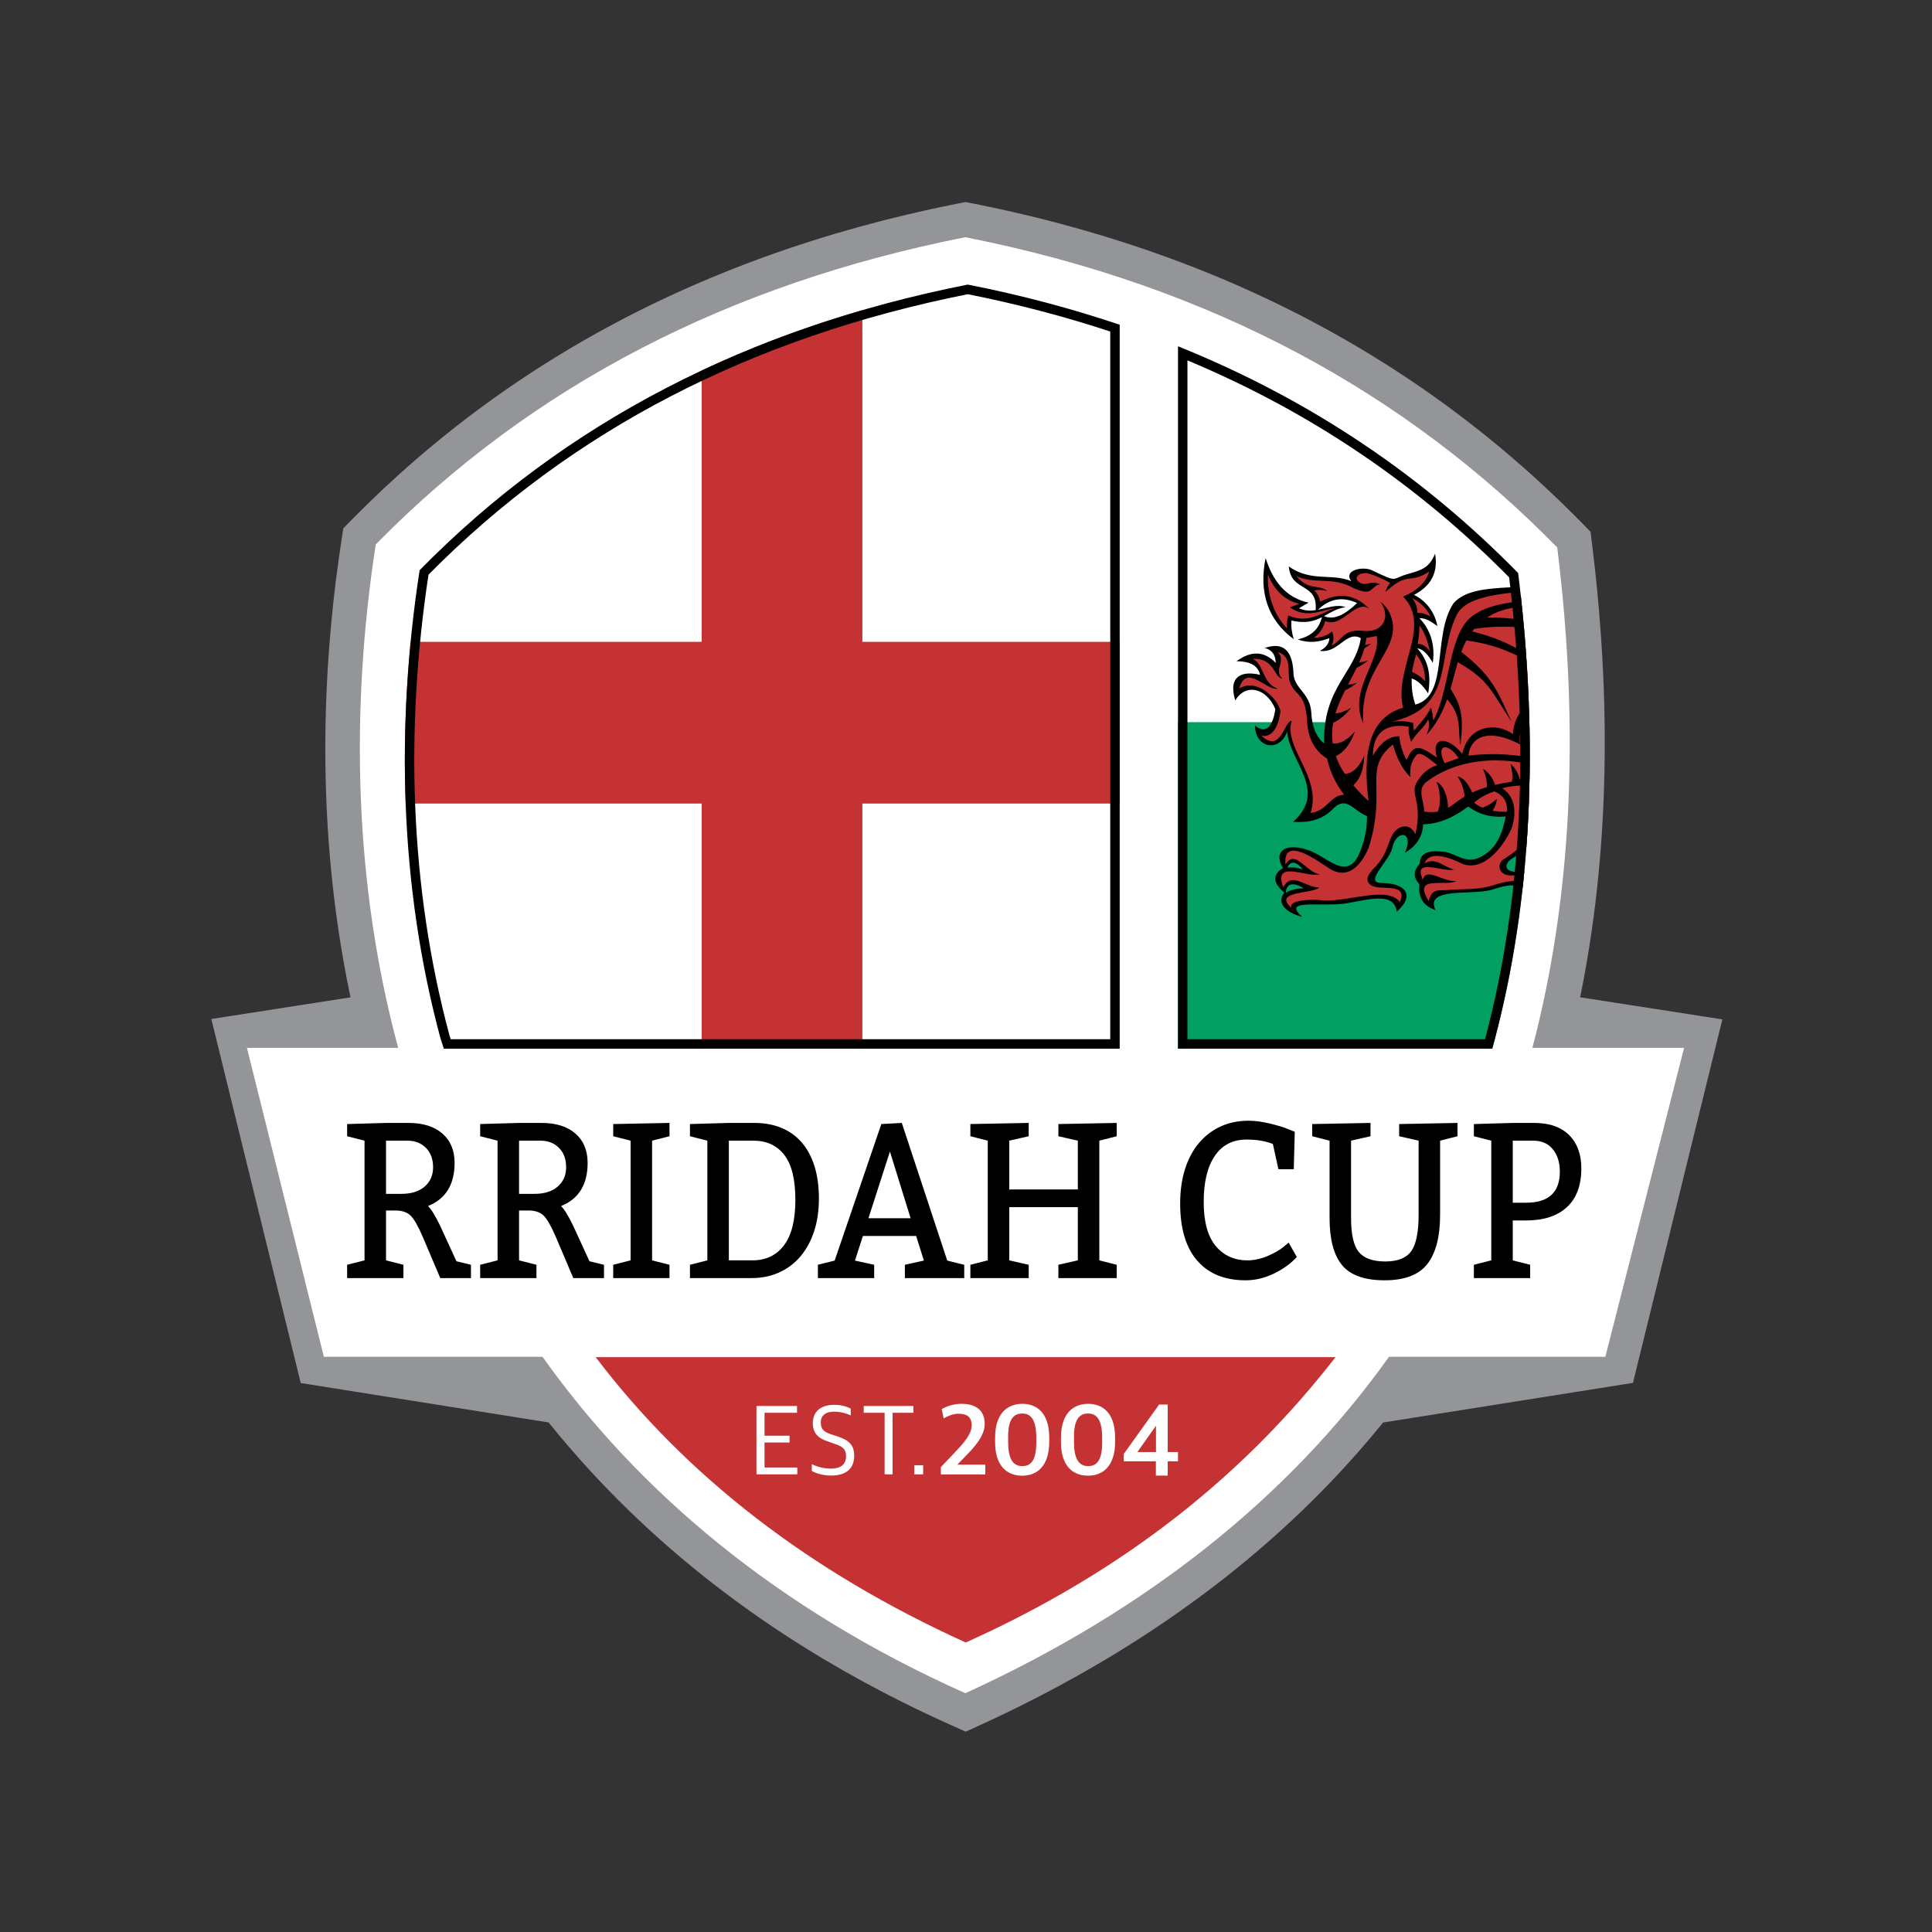
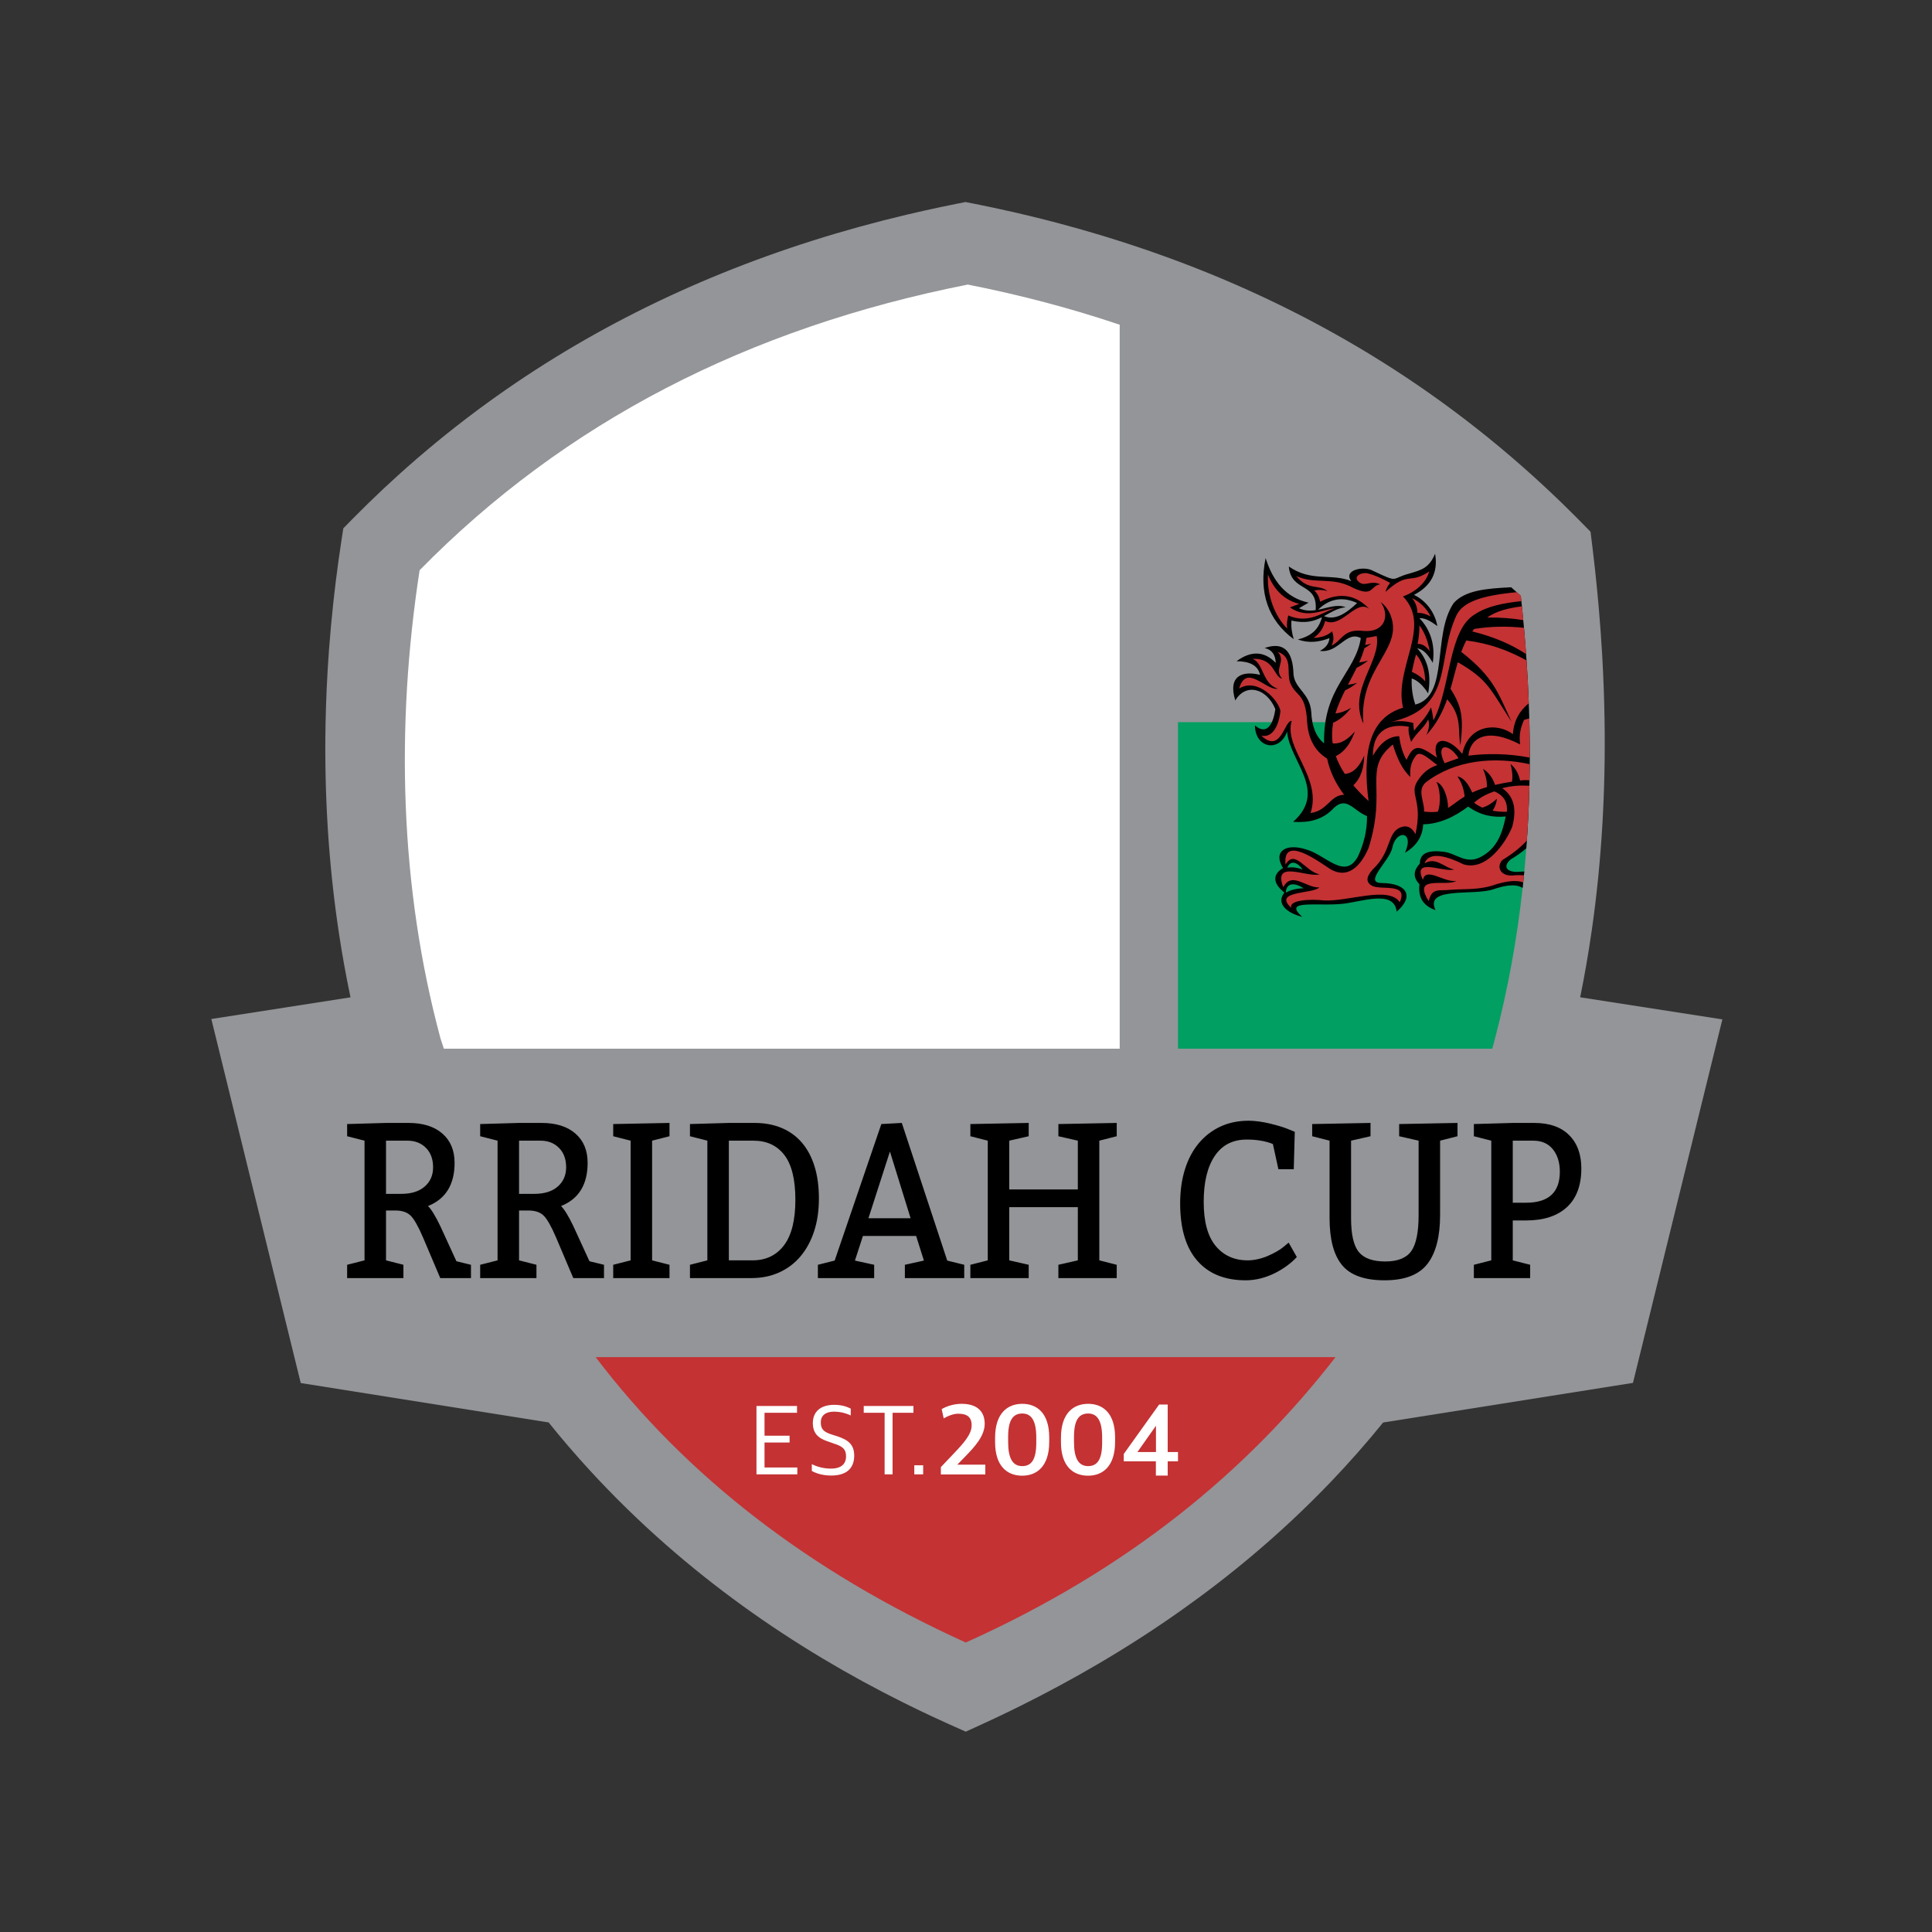
<svg xmlns="http://www.w3.org/2000/svg" xmlns:ns1="http://www.serif.com/" width="100%" height="100%" viewBox="0 0 1024 1024" version="1.1" xml:space="preserve" style="fill-rule:evenodd;clip-rule:evenodd;stroke-linejoin:round;stroke-miterlimit:2;">
  <rect x="0" y="0" width="1024" height="1024" fill="#333333" stroke="none" />
  <g id="England-Rridah-Cup-Logo" ns1:id="England Rridah Cup Logo" transform="matrix(0.408,0,0,0.408,103.757,104.016)">
    <path id="Grey-Background" ns1:id="Grey Background" d="M1542.49,1592.99C1520.96,1619.56 1498.33,1645.23 1474.69,1669.94C1441.65,1704.48 1406.65,1737.13 1370.01,1767.82C1340.3,1792.72 1309.51,1816.33 1277.83,1838.66C1243.29,1863.01 1207.67,1885.84 1171.21,1907.2C1138.53,1926.34 1105.16,1944.32 1071.24,1961.17C1060.28,1966.61 1049.26,1971.94 1038.19,1977.15C1032.91,1979.64 1027.61,1982.1 1022.3,1984.54C1014.96,1987.91 1007.61,1991.26 1000.26,1994.62L979.691,1985.41C978.346,1984.81 977.003,1984.21 975.659,1983.6C968.977,1980.58 962.31,1977.52 955.666,1974.42C943.184,1968.58 930.774,1962.59 918.443,1956.44C883.096,1938.82 848.394,1919.9 814.497,1899.62C779.022,1878.4 744.428,1855.7 710.914,1831.5C676.528,1806.67 643.28,1780.26 611.385,1752.3C576.322,1721.57 542.902,1688.96 511.385,1654.6C493.057,1634.61 475.374,1614.04 458.379,1592.91L136.383,1541.71L20.227,1068.81L201.024,1040.67C197.925,1025.93 195.055,1011.14 192.411,996.321C190.172,983.769 188.095,971.188 186.177,958.583C172.483,868.587 166.917,777.406 168.587,686.407C168.864,671.327 169.339,656.251 170.009,641.184C170.783,623.8 171.816,606.427 173.102,589.073C174.646,568.255 176.555,547.464 178.819,526.712C180.768,508.853 182.981,491.023 185.452,473.229C186.647,464.624 187.906,456.029 189.217,447.441L191.682,431.394L203.071,419.804C203.893,418.97 204.715,418.136 205.538,417.303C211.706,411.072 217.924,404.89 224.202,398.77C236.707,386.58 249.437,374.621 262.386,362.903C295.4,333.025 329.839,304.722 365.562,278.141C398.401,253.705 432.322,230.726 467.182,209.272C501.2,188.336 536.111,168.853 571.764,150.842C608.316,132.376 645.647,115.458 683.593,100.062C722.169,84.411 761.379,70.332 801.064,57.758C841.618,44.91 882.666,33.633 924.06,23.827C938.494,20.408 952.97,17.168 967.483,14.101C974.79,12.557 982.107,11.061 989.432,9.601L999.99,7.507C1006.11,8.719 1012.24,9.922 1018.36,11.163C1026.67,12.848 1034.97,14.591 1043.26,16.391C1069.6,22.115 1095.82,28.425 1121.88,35.347C1160.46,45.595 1198.68,57.188 1236.42,70.2C1275.28,83.597 1313.61,98.499 1351.28,114.953C1394.33,133.765 1436.5,154.608 1477.55,177.481C1520.66,201.503 1562.52,227.764 1602.88,256.161C1644.97,285.779 1685.43,317.716 1724.05,351.743C1741.37,367.008 1758.33,382.692 1774.9,398.768C1780.56,404.257 1786.17,409.792 1791.75,415.371C1794.53,418.161 1797.3,420.964 1800.07,423.775L1811.91,435.839L1814.03,453.04C1814.2,454.438 1814.38,455.835 1814.55,457.232C1815.64,466.28 1816.69,475.332 1817.68,484.392C1819.56,501.619 1821.25,518.867 1822.73,536.133C1824.42,555.85 1825.85,575.59 1827,595.346C1827.89,610.785 1828.61,626.234 1829.15,641.689C1829.6,654.307 1829.92,666.93 1830.12,679.554C1831.57,770.653 1826.61,861.926 1813.73,952.148C1811.48,967.904 1808.99,983.625 1806.25,999.302C1803.84,1013.1 1801.24,1026.87 1798.44,1040.6L1983.17,1069.31L1867.02,1541.52L1542.49,1592.99Z" style="fill:rgb(147,149,152);" />
    <g id="White-Background" ns1:id="White Background" transform="matrix(1.376,0,0,1.376,-374.611,-628.962)">
-       <path d="M463.349,1261.12C421.928,1107.43 417.791,944.051 442.173,785.825C590.016,635.192 776.419,539.757 998.765,495.777C1232.76,541.949 1415.35,643.548 1557.59,788.662C1579.15,962.422 1571.1,1120.48 1534.15,1261.12L1677.35,1261.12L1603.03,1552.75L1398.82,1552.75C1304.1,1685.27 1170.38,1792.05 998.813,1870.36C821.23,1791.03 690.703,1680.84 599.586,1552.75L393.189,1552.75L320.576,1261.12L463.349,1261.12Z" style="fill:white;" />
-     </g>
+       </g>
    <path id="Red-Triangle" ns1:id="Red Triangle" d="M1000.27,1878.79C1210.21,1784.47 1364.69,1657.6 1480.61,1508.1L519.525,1508.1C637.434,1663.4 797.74,1786.92 1000.27,1878.79Z" style="fill:rgb(196,50,52);" />
    <g id="Est-Date-White" ns1:id="Est Date White" transform="matrix(1.169,0,0,1.169,-166.805,-167.441)">
      <path d="M1061.1,1565.04C1077.3,1565.04 1091.12,1554.73 1091.12,1527.42L1091.12,1522.55C1091.12,1495.25 1077.3,1485.17 1061.21,1485.17C1045.24,1485.17 1030.96,1495.14 1030.96,1522.89L1030.96,1527.76C1030.96,1554.16 1044.11,1565.04 1061.1,1565.04ZM1134.29,1565.04C1150.49,1565.04 1164.31,1554.73 1164.31,1527.42L1164.31,1522.55C1164.31,1495.25 1150.49,1485.17 1134.4,1485.17C1118.43,1485.17 1104.15,1495.14 1104.15,1522.89L1104.15,1527.76C1104.15,1554.16 1117.29,1565.04 1134.29,1565.04ZM1222.77,1538.75L1234.21,1538.75L1234.21,1549.06L1222.77,1549.06L1222.77,1564.92L1209.63,1564.92L1209.63,1549.06L1173.94,1549.06L1173.94,1540.91L1213.25,1485.96L1222.77,1485.96L1222.77,1538.75ZM848.923,1564.87C866.699,1564.87 874.398,1556.04 874.398,1542.8C874.398,1530 867.265,1525.25 856.056,1521.4L848.584,1519.02C839.979,1516.08 837.262,1512.9 837.262,1505.66C837.262,1498.41 842.47,1493.88 851.754,1493.88C860.132,1493.88 866.133,1496.04 870.548,1498.07L870.548,1490.49C866.359,1488.45 861.038,1486.3 852.093,1486.3C836.243,1486.3 828.43,1494.68 828.43,1506.45C828.43,1518 834.431,1523.43 845.074,1526.94L852.433,1529.55C861.604,1532.49 865.34,1535.66 865.34,1543.48C865.34,1551.74 860.245,1557.17 848.584,1557.17C840.545,1557.17 833.073,1555.14 827.298,1552.19L827.298,1559.78C832.393,1562.61 839.639,1564.87 848.923,1564.87ZM1020.09,1563.68L970.692,1563.68L970.692,1555.52L985.533,1539.89C996.296,1528.56 1004.91,1518.93 1004.91,1509.18C1004.91,1499.78 999.808,1496.16 989.952,1496.16C984.514,1496.16 978.169,1498.76 973.864,1501.37L971.598,1491.06C976.81,1488 984.74,1485.17 993.69,1485.17C1010.68,1485.17 1019.41,1493.32 1019.41,1507.37C1019.41,1521.19 1007.62,1533.54 998.109,1543.4L988.932,1552.8L1020.09,1552.8L1020.09,1563.68ZM951.021,1563.52L941.171,1563.52L941.171,1553.44L951.021,1553.44L951.021,1563.52ZM810.851,1495.13L774.734,1495.13L774.734,1520.6L802.586,1520.6L802.586,1528.19L774.734,1528.19L774.734,1555.93L811.19,1555.93L811.19,1563.52L765.789,1563.52L765.789,1487.54L810.851,1487.54L810.851,1495.13ZM940.236,1495.13L917.026,1495.13L917.026,1563.52L908.195,1563.52L908.195,1495.13L884.985,1495.13L884.985,1487.54L940.236,1487.54L940.236,1495.13ZM1061.1,1554.39C1050.56,1554.39 1045.46,1545.78 1045.46,1527.76L1045.46,1521.76C1045.46,1503.63 1050.68,1495.93 1061.21,1495.93C1071.41,1495.93 1076.73,1504.09 1076.73,1522.55L1076.73,1528.33C1076.73,1546.91 1071.52,1554.39 1061.1,1554.39ZM1134.29,1554.39C1123.75,1554.39 1118.65,1545.78 1118.65,1527.76L1118.65,1521.76C1118.65,1503.63 1123.86,1495.93 1134.4,1495.93C1144.6,1495.93 1149.92,1504.09 1149.92,1522.55L1149.92,1528.33C1149.92,1546.91 1144.71,1554.39 1134.29,1554.39ZM1209.74,1538.75L1209.74,1509.52L1189.12,1538.75L1209.74,1538.75Z" style="fill:white;" />
    </g>
    <g id="Rridah-Cup-Black" ns1:id="Rridah Cup Black" transform="matrix(1.376,0,0,1.376,-374.611,-628.962)">
      <path d="M1308.86,1375.7L1294.36,1375.7L1289.15,1351.85C1282.19,1349.06 1273.94,1347.66 1264.41,1347.66C1251.27,1347.66 1241.22,1352.83 1234.27,1363.15C1227.31,1373.47 1223.83,1387.91 1223.83,1406.47C1223.83,1425.16 1227.6,1439.04 1235.14,1448.11C1242.67,1457.17 1252.75,1461.71 1265.38,1461.71C1268.21,1461.71 1271.27,1461.36 1274.56,1460.66C1277.84,1459.96 1281.03,1458.95 1284.12,1457.63C1287.21,1456.3 1290.05,1454.91 1292.62,1453.44C1295.2,1451.98 1297.33,1450.55 1299,1449.15L1304.03,1444.97L1311.75,1458.57C1308.92,1461.64 1305.67,1464.5 1302,1467.15C1298.32,1469.8 1294.39,1472.14 1290.21,1474.16C1286.02,1476.18 1281.67,1477.75 1277.16,1478.87C1272.66,1479.98 1268.08,1480.54 1263.45,1480.54C1243.74,1480.54 1228.5,1474.37 1217.75,1462.02C1206.99,1449.68 1201.61,1431.65 1201.61,1407.93C1201.61,1396.07 1203.12,1385.33 1206.15,1375.7C1209.18,1366.08 1213.53,1357.88 1219.2,1351.12C1224.86,1344.35 1231.66,1339.12 1239.58,1335.42C1247.5,1331.73 1256.42,1329.88 1266.34,1329.88C1269.31,1329.88 1272.56,1330.12 1276.1,1330.61C1279.64,1331.1 1283.12,1331.76 1286.54,1332.6C1289.95,1333.44 1293.17,1334.31 1296.2,1335.21C1299.23,1336.12 1301.71,1336.99 1303.64,1337.83L1309.82,1340.34L1308.86,1375.7ZM1447.02,1348.71L1447.02,1418.81C1447.02,1439.32 1443.02,1454.73 1435.04,1465.06C1427.05,1475.38 1413.59,1480.54 1394.65,1480.54C1375.71,1480.54 1362.32,1475.76 1354.46,1466.21C1346.6,1456.65 1342.67,1441.9 1342.67,1421.95L1342.67,1348.71L1326.25,1344.53L1326.25,1333.02L1381.32,1331.97L1381.32,1344.53L1362.96,1348.71L1362.96,1421.95C1362.96,1437.3 1365.41,1447.93 1370.3,1453.86C1375.2,1459.79 1383.51,1462.76 1395.23,1462.76C1406.95,1462.76 1415.13,1459.51 1419.77,1453.03C1424.41,1446.54 1426.73,1435.13 1426.73,1418.81L1426.73,1348.71L1408.37,1344.53L1408.37,1333.02L1463.44,1331.97L1463.44,1344.53L1447.02,1348.71ZM468.294,1478.45L415.155,1478.45L415.155,1465.89L431.579,1461.71L431.579,1348.71L415.155,1344.53L415.155,1333.02L451.869,1331.97L473.124,1331.97C486.78,1331.97 497.44,1335.32 505.104,1342.02C512.769,1348.71 516.602,1357.92 516.602,1369.64C516.602,1390.14 508.228,1403.75 491.482,1410.44C494.573,1413.37 498.438,1419.65 503.075,1429.28L518.341,1462.55L532.06,1465.89L532.06,1478.45L503.075,1478.45L486.651,1439.74C482.142,1429.28 478.245,1422.47 474.96,1419.34C471.675,1416.2 466.877,1414.63 460.564,1414.63L451.869,1414.63L451.869,1461.71L468.294,1465.89L468.294,1478.45ZM593.895,1478.45L540.756,1478.45L540.756,1465.89L557.181,1461.71L557.181,1348.71L540.756,1344.53L540.756,1333.02L577.47,1331.97L598.726,1331.97C612.381,1331.97 623.041,1335.32 630.706,1342.02C638.371,1348.71 642.203,1357.92 642.203,1369.64C642.203,1390.14 633.83,1403.75 617.083,1410.44C620.174,1413.37 624.039,1419.65 628.677,1429.28L643.942,1462.55L657.662,1465.89L657.662,1478.45L628.677,1478.45L612.252,1439.74C607.743,1429.28 603.846,1422.47 600.561,1419.34C597.276,1416.2 592.478,1414.63 586.166,1414.63L577.47,1414.63L577.47,1461.71L593.895,1465.89L593.895,1478.45ZM719.496,1478.45L666.357,1478.45L666.357,1465.89L682.782,1461.71L682.782,1348.71L666.357,1344.53L666.357,1333.02L719.496,1331.97L719.496,1344.53L703.071,1348.71L703.071,1461.71L719.496,1465.89L719.496,1478.45ZM796.789,1478.45L738.819,1478.45L738.819,1465.89L755.244,1461.71L755.244,1348.71L738.819,1344.53L738.819,1333.02L775.534,1331.97L799.688,1331.97C809.22,1331.97 817.755,1333.54 825.291,1336.68C832.827,1339.82 839.204,1344.42 844.421,1350.49C849.638,1356.56 853.632,1364.02 856.401,1372.88C859.171,1381.74 860.556,1391.89 860.556,1403.33C860.556,1414.77 859.042,1425.09 856.015,1434.3C852.988,1443.5 848.704,1451.39 843.165,1457.94C837.626,1464.5 830.927,1469.56 823.069,1473.11C815.211,1476.67 806.451,1478.45 796.789,1478.45ZM912.729,1478.45L859.59,1478.45L859.59,1465.89L875.435,1461.92L919.492,1333.02L938.815,1331.97L981.713,1461.92L997.751,1465.89L997.751,1478.45L941.714,1478.45L941.714,1465.89L959.684,1461.92L952.341,1438.69L902.101,1438.69L894.565,1461.92L912.729,1465.89L912.729,1478.45ZM1058.62,1478.45L1003.55,1478.45L1003.55,1465.89L1019.97,1461.71L1019.97,1348.71L1003.55,1344.53L1003.55,1333.02L1058.62,1331.97L1058.62,1344.53L1040.26,1348.71L1040.26,1394.75L1105,1394.75L1105,1348.71L1086.64,1344.53L1086.64,1333.02L1141.71,1331.97L1141.71,1344.53L1125.29,1348.71L1125.29,1461.71L1141.71,1465.89L1141.71,1478.45L1086.64,1478.45L1086.64,1465.89L1105,1461.71L1105,1411.49L1040.26,1411.49L1040.26,1461.71L1058.62,1465.89L1058.62,1478.45ZM1532.04,1478.45L1478.9,1478.45L1478.9,1465.89L1495.33,1461.71L1495.33,1348.71L1478.9,1344.53L1478.9,1333.02L1515.62,1331.97L1535.9,1331.97C1550.2,1331.97 1561.18,1335.81 1568.85,1343.48C1576.52,1351.15 1580.35,1361.62 1580.35,1374.87C1580.35,1390.91 1575.81,1403.12 1566.73,1411.49C1557.64,1419.86 1544.79,1424.04 1528.17,1424.04L1515.62,1424.04L1515.62,1461.71L1532.04,1465.89L1532.04,1478.45ZM775.534,1461.71L797.755,1461.71C810.509,1461.71 820.46,1456.97 827.61,1447.48C834.759,1437.99 838.334,1423.69 838.334,1404.58C838.334,1385.33 834.856,1371.21 827.9,1362.21C820.943,1353.21 811.217,1348.71 798.721,1348.71L775.534,1348.71L775.534,1461.71ZM927.608,1358.96L907.318,1421.95L947.124,1421.95L927.608,1358.96ZM1534.94,1348.71L1515.62,1348.71L1515.62,1407.3L1528.17,1407.3C1549.43,1407.3 1560.06,1397.54 1560.06,1378.01C1560.06,1369.36 1557.87,1362.31 1553.49,1356.87C1549.11,1351.43 1542.92,1348.71 1534.94,1348.71ZM451.869,1348.71L451.869,1398.93L466.361,1398.93C475.765,1398.93 483.108,1396.63 488.39,1392.03C493.671,1387.42 496.312,1381.36 496.312,1373.82C496.312,1366.15 494.058,1360.05 489.549,1355.51C485.04,1350.98 479.243,1348.71 472.158,1348.71L451.869,1348.71ZM577.47,1348.71L577.47,1398.93L591.962,1398.93C601.366,1398.93 608.709,1396.63 613.991,1392.03C619.273,1387.42 621.914,1381.36 621.914,1373.82C621.914,1366.15 619.659,1360.05 615.15,1355.51C610.642,1350.98 604.845,1348.71 597.759,1348.71L577.47,1348.71Z" />
    </g>
    <g id="New">
      <g id="Welsh-Flag-1-3" ns1:id="Welsh Flag 1/3" transform="matrix(1.169,0,0,1.169,-166.805,-167.441)">
        <g id="White-Background1" ns1:id="White Background" transform="matrix(2.1,0,0,2.1,-75.123,-75.123)">
-           <path d="M623.491,183.373C694.191,211.839 753.601,252.462 803.487,303.356C814.722,393.912 810.527,476.283 791.272,549.582C790.79,551.415 790.298,553.243 789.796,555.066L623.491,555.066L623.491,183.373Z" style="fill:white;" />
-         </g>
+           </g>
        <g id="Green-Background" ns1:id="Green Background" transform="matrix(2.1,0,0,2.1,-75.123,-75.123)">
          <path d="M623.491,382.275L809.434,382.275C810.873,442.303 804.777,498.173 791.272,549.582C790.79,551.415 790.298,553.243 789.796,555.066L623.491,555.066L623.491,382.275Z" style="fill:rgb(1,159,98);" />
        </g>
        <g id="Welsh-Dragon" ns1:id="Welsh Dragon">
          <g id="Black-Dragon" ns1:id="Black Dragon" transform="matrix(2.1,0,0,2.1,-75.123,-75.123)">
            <path d="M805.861,470.03C801.958,467.397 795.413,469.019 790.586,470.64C780.318,474.354 753.647,468.969 759.78,481.783C754.381,479.753 750.359,476.346 751.26,468.018C747.455,464.039 748.389,460.473 751.477,457.094C751.488,451.143 756.647,449.93 764.149,450.87C770.994,451.64 776.153,458.251 784.682,453.066C792.71,448.362 795.211,440.499 796.923,432.186C790.295,432.798 783.668,431.724 777.04,426.943C769.645,432.518 761.818,436.155 753.225,436.337C752.956,442.907 749.573,447.839 743.612,451.413C748.882,439.58 738.648,439.027 736.839,449.009C735.126,456.036 721.393,467.445 731.364,467.393C744.825,467.551 748.644,474.459 739.223,482.556C738.005,472.225 725.102,475.935 714.335,477.85C700.454,480.663 677.7,475.05 689.209,485.278C681.151,483.357 675.149,478.156 679.814,472.475C673.235,467.286 673.773,462.584 679.065,459.491C673.626,450.71 680.506,446.125 691.393,449.665C701.722,452.495 711.79,466.103 718.705,453.38C721.903,446.532 723.609,439.413 723.511,431.968C716.378,429.226 712.839,421.284 706.039,427.611C699.913,434.278 692.326,435.551 684.403,435.027C702.938,418.588 682.488,403.161 681.249,387.284C677.218,398.505 664.309,396.13 664.208,383.982C669.652,388.783 673.608,385.11 675.007,375.381C670.471,364.318 659.362,361.365 653.815,370.791C649.756,357.737 657.572,354.945 666.924,357.246C665.796,352.137 661.29,350.051 654.47,350.036C662.296,344.28 669.198,344.682 675.226,350.91C675.058,346.49 673.091,343.868 669.327,343.044C679.522,339.518 684.312,344.676 684.621,357.028C685.393,364.779 693.244,366.799 694.016,376.909C694.327,384.541 696.583,390.076 700.789,393.515C700.194,363.708 717.347,356.26 720.234,337.801C712.453,333.646 708.489,346.007 698.573,344.549C701.757,342.898 703.442,340.649 703.628,337.801C698.323,339.881 692.829,340.651 686.924,338.538C693.77,336.735 697.843,333.601 699.684,326.718C695.601,328.794 690.973,330.279 683.555,328.49C683.237,331.925 683.792,335.187 684.742,338.368C671.152,328.342 666.13,313.629 669.865,295.462C673.753,307.696 680.591,316.429 692.588,319.034L687.507,321.999C690.526,323.384 693.468,323.437 696.333,323.014C697.593,308.036 683.411,313.823 682.124,299.896C694.126,308.248 704.668,303.342 715.209,307.65C710.7,301.742 721.742,299.495 726.482,302.087C740.858,308.873 735.797,306.331 745.791,303.679C752.088,301.825 756.39,300.84 759.536,293.135C761.305,303.143 757.255,310.342 748.389,314.919C754.658,317.939 759.438,324.103 760.744,331.424C757.747,329.297 754.927,327.192 751.229,327.218C757.108,333.342 759.718,341.444 758.314,350.875C755.983,346.846 753.432,343.616 750.107,343.233C755.49,348.973 757.746,356.704 755.848,367.078C753.225,362.862 750.126,360.054 747.172,359.147C746.979,364.088 747.613,368.698 749.074,372.977C767.207,368.315 757.782,336.303 769.394,319.229C775.467,312.543 786.327,311.543 799.815,310.9C801.524,312.399 803.218,313.912 804.899,315.44C810.036,362.245 810.987,406.814 807.806,449.032C805.368,451.128 802.611,453.112 799.545,454.908C794.932,458.891 797.809,461.974 804.133,461.463C805.073,461.351 805.947,461.3 806.759,461.305C806.48,464.224 806.181,467.131 805.861,470.03ZM680.557,472.516C680.66,469.796 681.834,468.441 683.572,468.151C685.31,467.86 687.612,468.636 689.97,470.176C686.164,470.289 683.027,471.067 680.557,472.516ZM681.329,459.276C682.219,457.152 683.552,456.427 685.015,456.714C686.478,457.001 688.071,458.299 689.481,460.22C686.433,459.178 683.715,458.863 681.329,459.276ZM700.737,326.166C706.581,328.591 712.425,324.809 718.268,319.229C710.749,315.793 703.818,316.705 697.586,322.801C702.709,321.819 707.585,319.694 712.212,321.438C707.604,322.028 704.311,324.24 700.737,326.166Z" />
          </g>
          <g id="Red-Dragon" ns1:id="Red Dragon" transform="matrix(2.1,0,0,2.1,-75.123,-75.123)">
            <path d="M737.186,394.096C720.969,407.221 734.383,417.099 724.343,448.861C719.828,459.32 712.905,465.192 704.186,460.099C697.986,456.103 678.736,441.649 680.405,457.612C685.533,449.097 690.951,461.597 698.477,462.774C692.019,464.768 673.469,454.672 679.197,469.62C683.806,460.99 691.1,470.014 698.3,469.731C694.615,473.345 673.372,471.392 683.505,480.571C681.88,476.311 693.689,475.794 700.796,476.62C713.618,477.299 734.966,468.781 740.851,477.552C745.571,466.971 731.003,471.457 726.128,468.84C722.476,466.771 723.433,463.742 726.484,460.278C736.805,450.54 733.827,441.223 741.112,437.979C745.044,436.498 747.441,438.28 749.139,441.547C753.177,423.849 745.907,420.601 749.946,413.898C752.599,409.485 755.846,406.598 760.734,404.978C757.404,402.777 751.876,396.913 749.488,399.844C746.49,403.761 746.215,406.911 746.463,411.284C741.877,407.049 739.257,400.847 737.186,394.096ZM806.178,467.096C801.67,465.378 795.776,467.012 792.237,467.941C782.838,471.374 775.887,470.301 767.004,471.031C762.241,471.674 757.735,469.615 756.191,476.953C746.965,462.664 765.675,469.615 770.737,466.268C764.215,467.254 754.602,458.586 753.1,465.752C747.264,453.351 764.086,462.063 769.579,460.216C764.515,459.359 759.966,453.351 754.001,456.998C756.338,450.27 766.33,453.363 774.6,457.513C786.811,461.225 797.067,445.794 800.346,437.687C802.771,428.772 801.571,421.671 795.069,417.219C800.137,415.881 804.725,415.652 809.442,415.921C809.206,425.713 808.759,435.387 808.1,444.948C804.726,448.592 800.437,452.017 795.198,455.195C791.947,458.489 793.814,463.618 800.217,463.435C802.644,463.208 804.78,463.163 806.56,463.35L806.373,465.213C806.308,465.836 806.244,466.46 806.179,467.083L806.178,467.096ZM676.369,345.113C684.914,348.012 680.392,356.759 683.213,362.27C686.244,368.84 691.016,366.949 691.808,381.98C692.354,390.998 695.887,397.526 702.407,401.566C703.862,408.454 706.951,414.798 711.394,420.691C703.861,420.93 702.801,429.134 693.651,430.369C699.807,411.272 679.327,396.294 683.655,381.593C679.703,381.35 678.089,399.254 667.577,389.405C672.658,390.601 676.617,385.793 677.715,376.413C676.736,370.524 665.553,358.536 655.861,364.468C659.694,350.939 670.122,365.783 676.318,364.574C667.881,361.876 668.899,350.84 662.825,348.764C674.644,348.131 674.146,358.451 678.623,359.311C673.931,354.082 680.937,350.469 676.369,345.113ZM809.504,413.067C808.212,412.901 806.943,412.877 805.705,413.022C805.3,413.07 804.909,413.12 804.513,413.169C803.675,409.322 801.938,406.441 799.447,404.37C800.191,407.326 800.768,410.344 800.247,413.759C796.892,414.274 793.926,414.857 791.287,415.483C789.942,411.539 787.769,408.775 784.907,406.991C786.095,409.942 787.112,412.981 786.965,416.635C783.885,417.55 781.346,418.53 779.195,419.528C777.373,415.517 774.926,411.597 771.312,410.98C773.329,413.581 774.85,417.774 775.164,421.65C771.347,423.925 769.012,426.117 766.398,427.664C766.465,422.302 763.904,414.919 760.186,413.917C761.988,416.548 762.904,424.831 760.996,429.634C759.051,429.942 756.715,429.963 753.704,429.606C754.084,424.585 749.762,418.383 754.591,414.164C770.279,402.118 790.864,400.426 809.621,404.523C809.6,407.383 809.561,410.233 809.504,413.067ZM797.517,429.719C798.119,423.721 794.952,420.64 790.899,418.903C787.021,420.216 783.364,422.021 780.186,424.909C781.563,425.982 783.03,426.836 784.573,427.509C787.821,426.48 790.161,424.745 792.225,422.796C792.099,424.838 791.428,426.941 789.981,429.131C792.389,429.579 794.917,429.739 797.517,429.719ZM730.668,318.653C735.702,325.437 733.232,335.004 721.693,334.011C710.98,332.658 710.525,338.977 704.745,341.775C706.129,339.143 705.934,336.655 705.021,334.233C702.345,336.68 698.951,337.55 695.229,337.701C698.986,335.182 700.538,331.899 701.372,328.754C710.29,332.87 717.8,316.629 724.839,322.468C718.008,315.19 709.567,313.088 698.767,318.547C698.252,316.206 697.344,314.127 695.575,312.621C697.806,312.099 700.143,312.201 702.583,312.929C697.942,309.091 692.675,312.924 686.078,304.936C696.132,309.628 704.934,305.003 716.319,311.262C727.137,316.265 724.995,310.215 730.487,309.318C725.579,307.081 722.626,310.481 719.753,308.479C715.422,305.54 720.174,302.861 723.674,303.497C727.701,304.489 731.729,306.341 735.755,308.585C734.525,310.07 733.712,311.66 733.317,313.354C745.628,302.032 745.726,309.657 756.392,302.563C755.251,307.029 751.003,312.63 742.552,315.763C758.103,331.733 737.57,353.475 742.585,374.639C724.415,380.04 721.134,398.708 724.326,424.013C721.207,421.151 718.544,418.376 716.273,415.682C720.679,411.495 721.838,405.918 722.057,399.937C719.685,405.427 716.547,409.29 711.77,409.671C709.64,406.423 708.085,403.29 707.009,400.259C712.307,397.605 715.072,392.735 717.094,387.212C713.436,391.363 709.586,393.988 705.34,393.476C704.815,389.703 704.983,386.082 705.619,382.575C709.379,380.978 712.394,378.077 715.141,374.705C712.226,376.358 709.428,377.458 706.821,377.654C708.096,373.457 709.932,369.411 711.92,365.448C714.131,364.44 716.234,363.058 718.282,361.492C716.592,361.981 714.969,362.327 713.433,362.487C715.001,359.469 716.596,356.49 718.035,353.52C720.142,352.524 722.149,351.194 724.109,349.697C722.453,350.175 720.863,350.518 719.357,350.682C720.464,348.194 721.42,345.706 722.114,343.198C723.351,342.45 724.56,341.603 725.75,340.692C724.654,341.009 723.588,341.265 722.554,341.451C722.834,340.209 723.045,338.959 723.172,337.704L728.657,336.693C731.062,350.26 713.261,365.27 721.583,383.024C718.961,352.311 744.337,343.537 735.361,324.226C734.11,321.847 732.545,319.988 730.668,318.653ZM771.97,401.351C769.351,397.21 766.23,395.237 764.399,395.615C762.568,395.993 762.025,398.721 764.564,403.982L771.97,401.351ZM809.126,372.291C804.42,376.004 801.114,381.501 800.733,388.609C792.324,382.349 777.208,383.486 773.917,399.092C766.427,389.657 757.159,389.5 760.508,401.042C751.407,394.757 748.465,393.305 744.419,402.261C742.231,398.424 741.058,393.862 740.528,389.695C734.403,389.8 730.098,394.001 726.622,400.067C726.569,385.669 736.134,382.969 745.638,384.708C745.136,387.308 746.043,390.157 746.865,392.757C749.663,387.739 753.948,385.205 755.877,380.808C756.71,383.239 756.385,386.002 754.902,389.097C760.37,383.216 763.597,376.744 765.924,370.171C774.373,379.736 771.266,386.962 772.969,394.484C774.65,379.446 773.696,374.076 767.707,364.597C769.098,359.834 770.216,355.093 771.567,350.558C787.67,359.832 788.802,364.924 799.998,382.075C792.936,366.921 790.584,358.457 773.381,345.095C774.164,343.009 775.047,340.989 776.09,339.054C788.475,340.66 798.153,344.265 807.933,349.604C808.447,357.227 808.845,364.788 809.126,372.291ZM809.383,380.262C809.569,387.24 809.655,394.163 809.638,401.024C798.362,398.856 787.052,398.721 777.181,400.015C778.036,390.632 786.943,384.811 804.564,394.082C803.898,389.747 804.583,385.411 806.618,381.075C807.549,380.778 808.471,380.507 809.383,380.262ZM805.202,318.233C795.628,319.261 787.153,320.922 780.986,324.98C766.224,333.21 768.094,363.658 758.669,381.322C758.267,378.914 758.072,376.546 757.339,374.469C754.908,379.9 751.359,382.849 748.43,386.791C748.147,385.446 748.028,384.102 748.075,382.758C744.257,381.602 739.955,381.498 736.134,382.169C770.008,374.609 759.914,349.558 770.747,325.955C774.125,318.681 784.049,315.251 802.755,313.505C803.472,314.147 804.187,314.792 804.899,315.44C805.002,316.375 805.103,317.31 805.202,318.233ZM749.485,346.423C748.5,349.492 747.989,352.563 747.241,355.632C750.114,356.896 752.396,358.507 754.326,360.711C754.187,355.062 752.77,350.182 749.485,346.423ZM807.699,346.239C800.216,341.36 791.445,337.314 779.183,334.251C779.521,333.811 779.87,333.377 780.234,332.951C789.093,331.528 797.867,331.448 806.582,332.349C806.996,336.999 807.369,341.626 807.699,346.239ZM751.255,331.074C751.255,334.34 750.94,337.606 750.311,340.874C753.226,340.749 755.036,342.562 756.687,344.652C755.664,339.024 753.853,334.497 751.255,331.074ZM687.672,319.67L682.716,321.55C691.689,327.761 699.55,322.86 706.387,322.063C700.006,324.057 692.685,330.494 681.862,325.823C681.263,327.845 680.95,330.722 681.263,332.745C674.63,326.057 670.55,315.277 671.094,304.118C674.014,311.61 679.397,317.733 687.672,319.67ZM805.49,320.988C805.741,323.422 805.98,325.849 806.209,328.278C800.341,327.326 794.026,326.82 787.128,326.899C792.1,323.386 798.46,321.888 805.49,320.988ZM747.36,316.668C751.354,318.478 755.053,322.021 757.159,326.35C755.094,325.208 752.889,324.342 750.192,324.461C750.192,321.549 749.248,318.95 747.36,316.668Z" style="fill:rgb(196,50,52);" />
          </g>
        </g>
        <g id="Keyline" transform="matrix(2.1,0,0,2.1,-75.123,-75.123)">
-           <path d="M623.491,183.373C694.191,211.839 753.601,252.462 803.487,303.356C814.722,393.912 810.527,476.283 791.272,549.582C790.79,551.415 790.298,553.243 789.796,555.066L623.491,555.066L623.491,183.373ZM628.491,190.831L628.491,550.066L785.969,550.066L786.436,548.311C805.425,476.026 809.622,394.847 798.729,305.653C751.188,257.451 694.954,218.629 628.491,190.831Z" />
-         </g>
+           </g>
      </g>
      <g id="England-Flag-2-3" ns1:id="England Flag 2/3" transform="matrix(1.169,0,0,1.169,-166.805,-167.441)">
        <g id="White-Background2" ns1:id="White Background" transform="matrix(2.1,0,0,2.1,-75.123,-75.123)">
          <path d="M592.645,555.066L235.002,555.066C234.401,553.242 233.806,551.413 233.218,549.582C211.631,469.482 209.475,384.338 222.181,301.878C299.231,223.374 396.376,173.638 512.253,150.718C540.459,156.283 567.232,163.394 592.645,171.975L592.645,555.066Z" style="fill:white;" />
        </g>
        <g id="Red-Cross" ns1:id="Red Cross" transform="matrix(2.1,0,0,2.1,-75.123,-75.123)">
-           <path d="M456.476,339.786L592.645,339.786L592.645,425.36L456.476,425.36L456.476,555.066L371.427,555.066L371.427,425.36L214.791,425.36C213.721,396.87 214.658,368.242 217.42,339.786L371.427,339.786L371.427,196.178C398.363,183.511 426.725,172.88 456.476,164.249L456.476,339.786Z" style="fill:rgb(196,50,52);" />
-         </g>
+           </g>
        <g id="Keyline1" ns1:id="Keyline" transform="matrix(2.1,0,0,2.1,-75.123,-75.123)">
-           <path d="M592.645,555.066L235.002,555.066C234.401,553.242 233.806,551.413 233.218,549.582C211.631,469.482 209.475,384.338 222.181,301.878C299.231,223.374 396.376,173.638 512.253,150.718C540.459,156.283 567.232,163.394 592.645,171.975L592.645,555.066ZM512.254,155.816C398.413,178.5 302.831,227.322 226.882,304.232C214.557,385.47 216.775,469.281 238.016,548.17L238.629,550.066L587.645,550.066L587.645,175.577C563.742,167.667 538.631,161.059 512.254,155.816Z" />
-         </g>
+           </g>
      </g>
    </g>
  </g>
</svg>